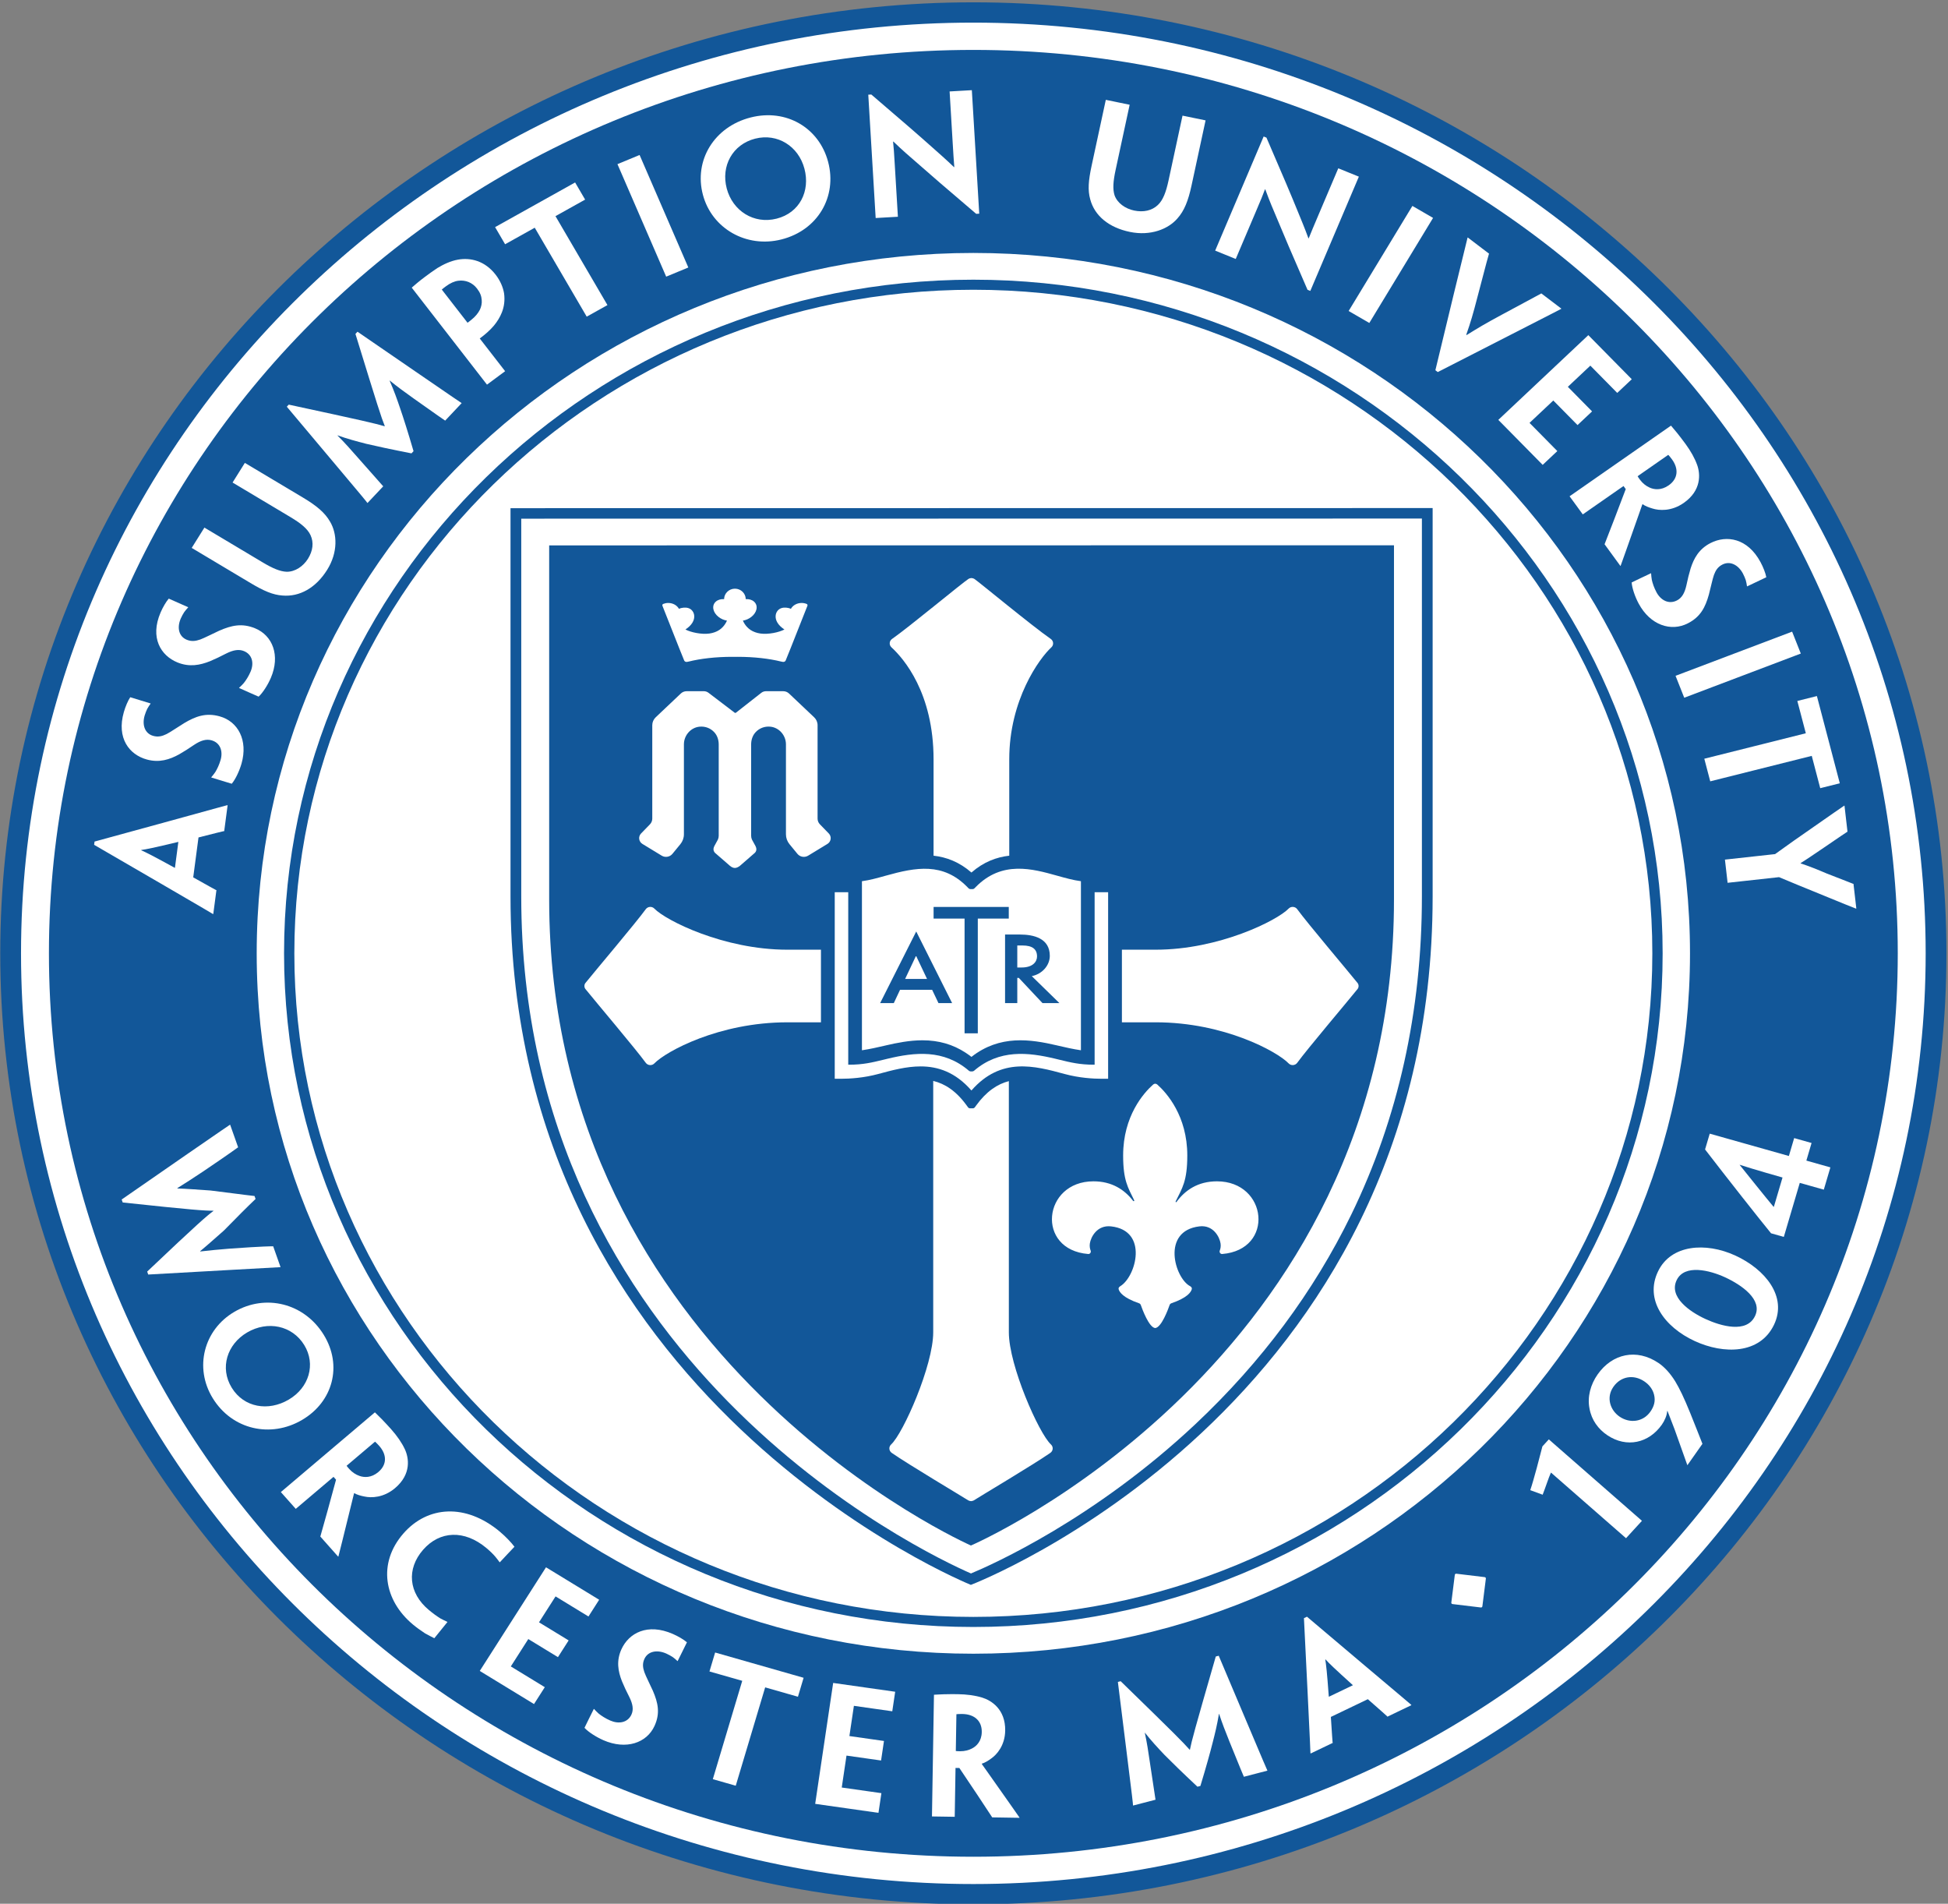
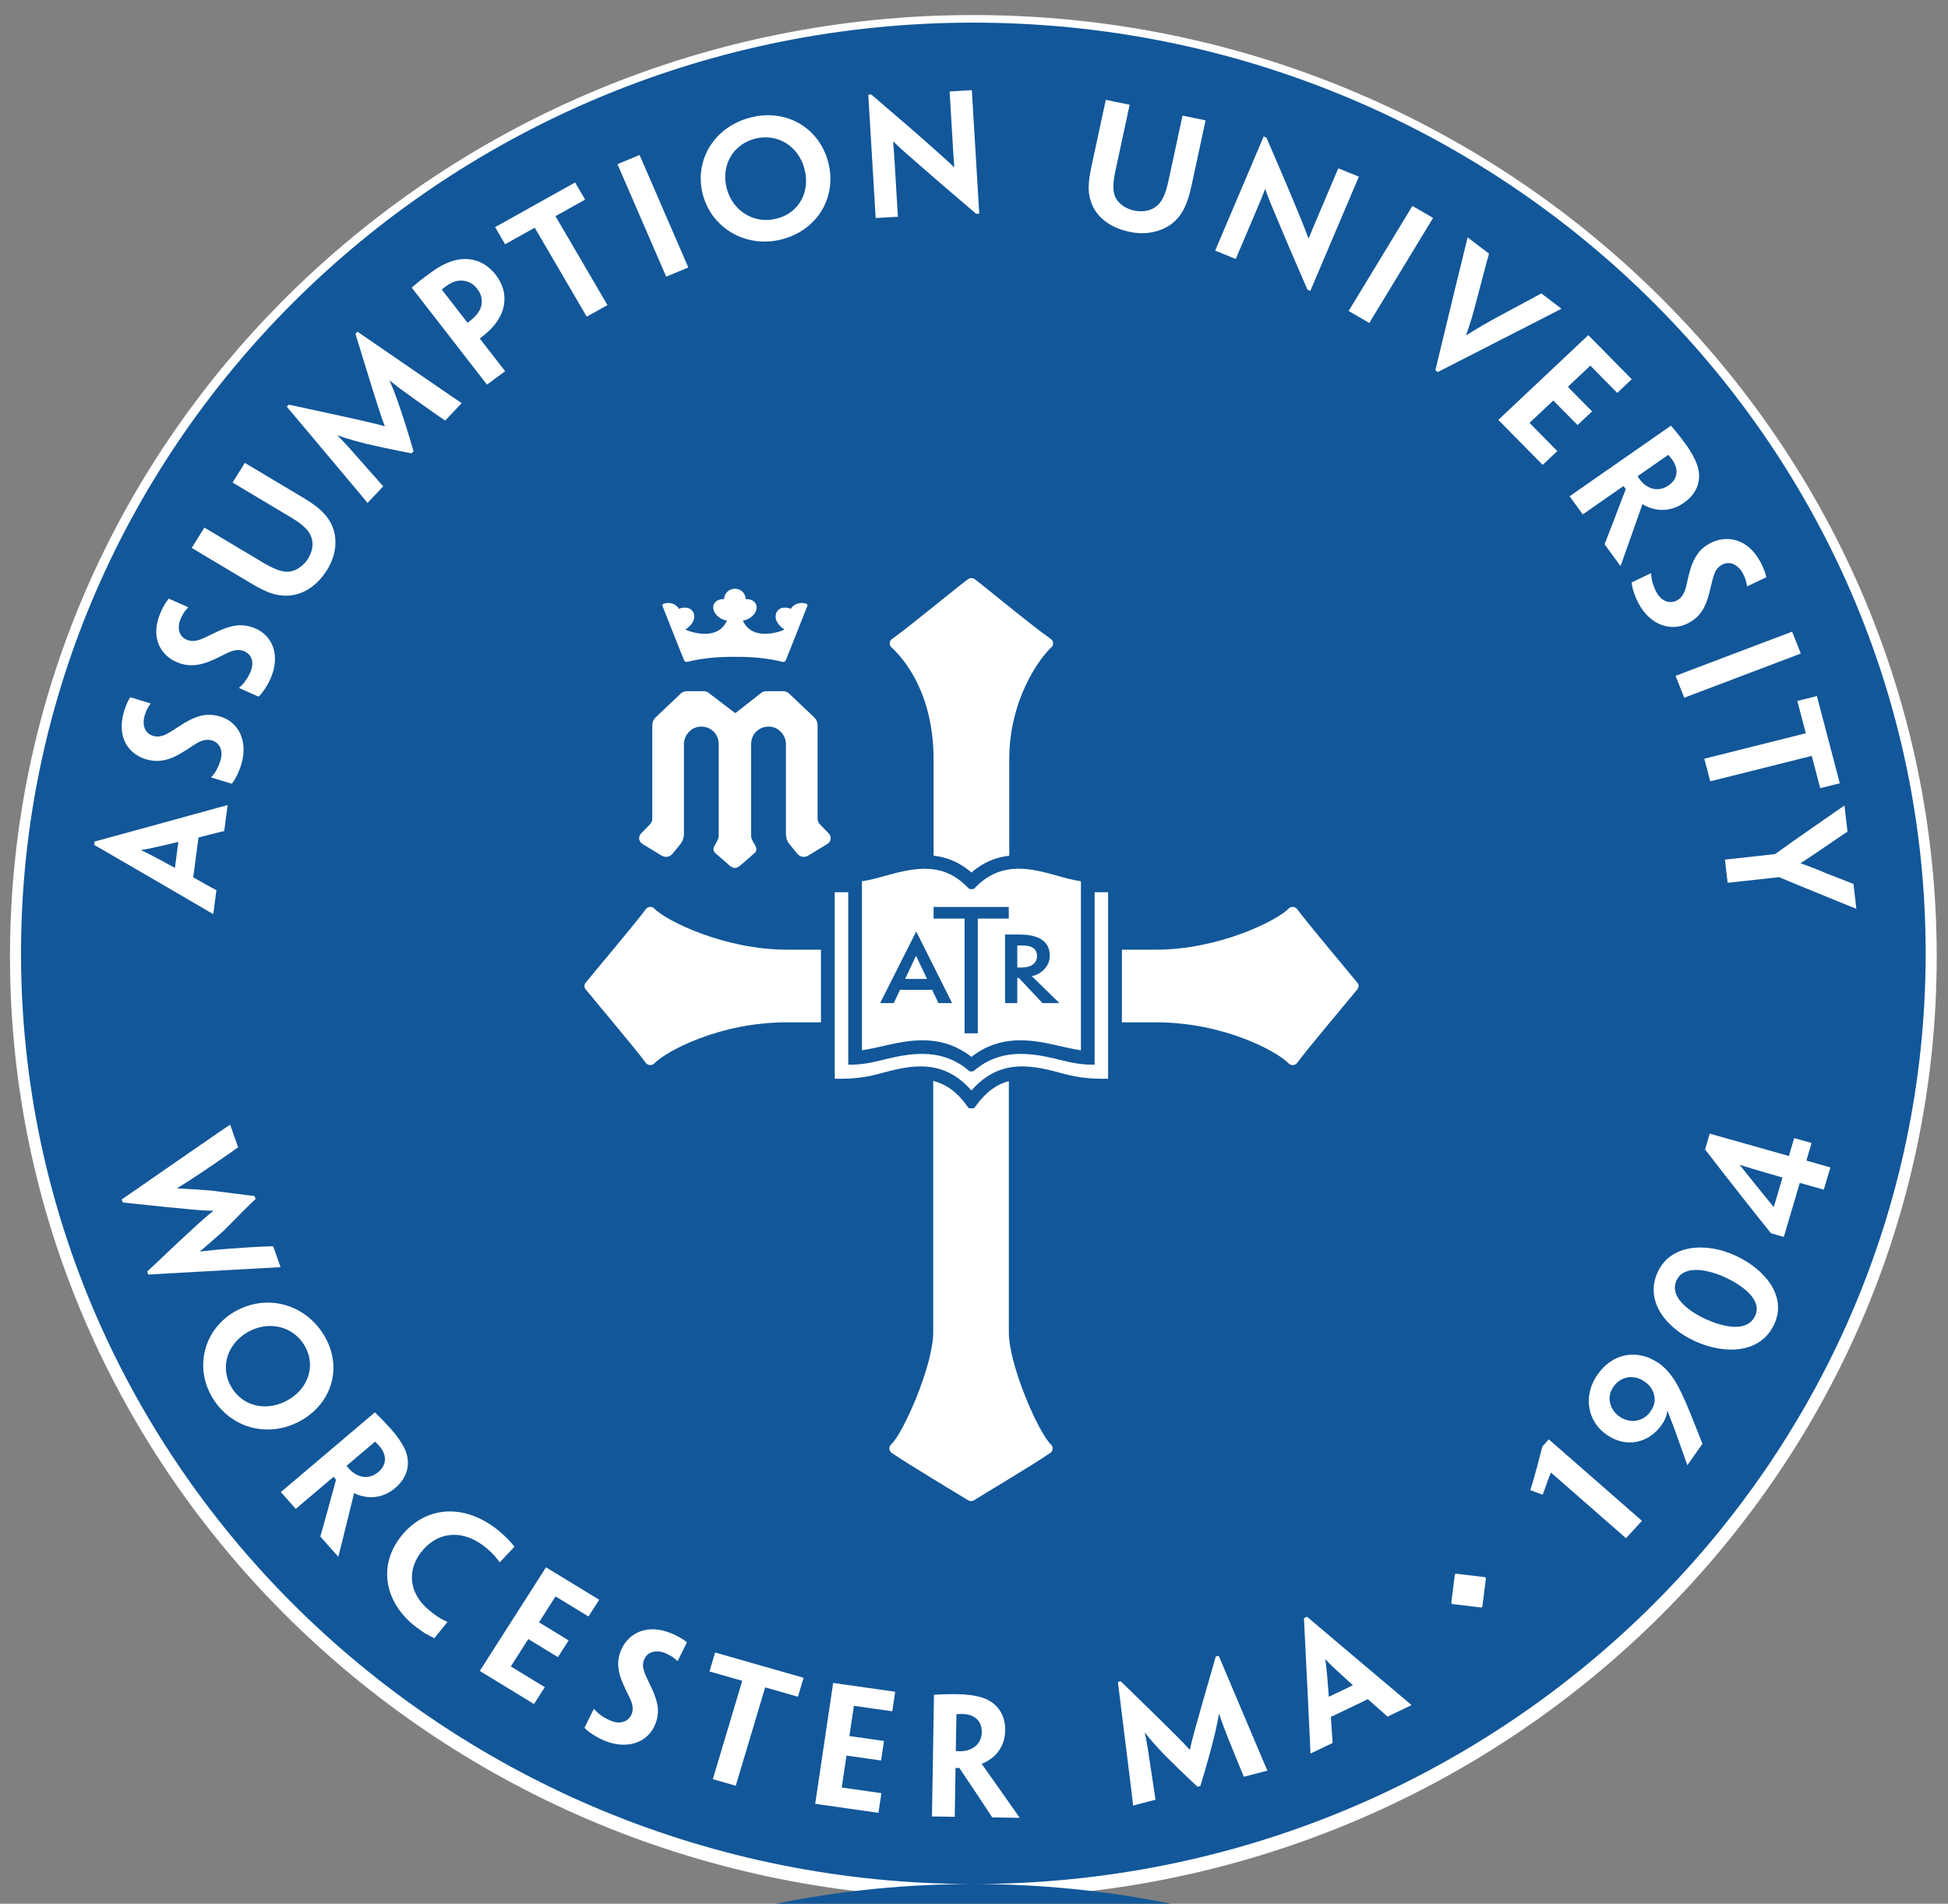
<svg xmlns="http://www.w3.org/2000/svg" xmlns:ns1="http://sodipodi.sourceforge.net/DTD/sodipodi-0.dtd" xmlns:ns2="http://www.inkscape.org/namespaces/inkscape" version="1.1" id="svg2" xml:space="preserve" width="268.696" height="262.536" viewBox="0 0 268.696 262.536" ns1:docname="Assumption University seal.svg" ns2:version="1.0.1 (3bc2e813f5, 2020-09-07)">
  <rect x="0" y="0" width="268.696" height="262.536" fill="#808080" stroke="none" />
  <defs id="defs6">
    <clipPath clipPathUnits="userSpaceOnUse" id="clipPath114">
      <path d="M 0,0 H 612 V 792 H 0 Z" id="path112" />
    </clipPath>
    <clipPath clipPathUnits="userSpaceOnUse" id="clipPath134">
      <path d="M 196.308,456.605 H 416.816 V 663.351 H 196.308 Z" id="path132" />
    </clipPath>
    <clipPath clipPathUnits="userSpaceOnUse" id="clipPath470">
      <path d="M 229.002,226.814 H 383.201 V 378.946 H 229.002 Z" id="path468" />
    </clipPath>
    <clipPath clipPathUnits="userSpaceOnUse" id="clipPath780">
      <path d="m 396.738,78.924 h 74.781 v 73.778 h -74.781 z" id="path778" />
    </clipPath>
  </defs>
  <ns1:namedview pagecolor="#ffffff" bordercolor="#666666" borderopacity="1" objecttolerance="10" gridtolerance="10" guidetolerance="10" ns2:pageopacity="0" ns2:pageshadow="2" ns2:window-width="1920" ns2:window-height="1136" id="namedview4" showgrid="false" ns2:zoom="0.845368" ns2:cx="130.91511" ns2:cy="346.59496" ns2:window-x="0" ns2:window-y="27" ns2:window-maximized="1" ns2:current-layer="g10" />
  <g id="g10" ns2:groupmode="layer" ns2:label="assumption_guidelines_v1_6-26_20" transform="matrix(1.333,0,0,-1.333,-277.085,874.595)">
    <g id="g136" transform="matrix(0.698,0,0,-0.682,324.426,540.714)">
      <g id="g138" transform="translate(-22.696,-166.921)">
        <path d="m 0,0 c -78.75,0 -142.817,64.069 -142.817,142.818 0,78.751 64.067,142.819 142.817,142.819 78.751,0 142.817,-64.068 142.817,-142.819 C 142.817,64.069 78.751,0 0,0" style="fill:#ffffff;fill-opacity:1;fill-rule:nonzero;stroke:none" id="path140" />
      </g>
    </g>
    <g id="g142" transform="matrix(0.698,0,0,-0.682,324.426,540.714)">
      <g id="g144" transform="translate(-22.696,116.591)">
-         <path d="m 0,0 c -77.847,0 -141.179,-63.333 -141.179,-141.181 0,-77.847 63.332,-141.18 141.179,-141.18 77.848,0 141.179,63.333 141.179,141.18 C 141.179,-63.333 77.848,0 0,0 m 0,-285.442 c -79.546,0 -144.259,64.716 -144.259,144.261 0,79.546 64.713,144.261 144.259,144.261 79.547,0 144.26,-64.715 144.26,-144.261 0,-79.545 -64.713,-144.261 -144.26,-144.261" style="fill:#125799;fill-opacity:1;fill-rule:nonzero;stroke:none" id="path146" />
+         <path d="m 0,0 c -77.847,0 -141.179,-63.333 -141.179,-141.181 0,-77.847 63.332,-141.18 141.179,-141.18 77.848,0 141.179,63.333 141.179,141.18 C 141.179,-63.333 77.848,0 0,0 c -79.546,0 -144.259,64.716 -144.259,144.261 0,79.546 64.713,144.261 144.259,144.261 79.547,0 144.26,-64.715 144.26,-144.261 0,-79.545 -64.713,-144.261 -144.26,-144.261" style="fill:#125799;fill-opacity:1;fill-rule:nonzero;stroke:none" id="path146" />
      </g>
    </g>
    <g id="g148" transform="matrix(0.698,0,0,-0.682,324.426,540.714)">
      <g id="g150" transform="translate(-22.696,81.653)">
        <path d="m 0,0 c -58.675,0 -106.241,-47.566 -106.241,-106.244 0,-58.676 47.566,-106.241 106.241,-106.241 58.676,0 106.242,47.565 106.242,106.241 C 106.242,-47.566 58.676,0 0,0 m 0.001,-243.285 c -75.688,0 -137.043,61.357 -137.043,137.041 0,75.688 61.355,137.042 137.043,137.042 75.685,0 137.042,-61.354 137.042,-137.042 0,-75.684 -61.357,-137.041 -137.042,-137.041" style="fill:#125799;fill-opacity:1;fill-rule:nonzero;stroke:none" id="path152" />
      </g>
    </g>
    <g id="g154" transform="matrix(0.698,0,0,-0.682,324.426,540.714)">
      <g id="g156" transform="translate(-22.695,76.07)">
        <path d="m 0,0 c -55.504,0 -100.661,-45.156 -100.661,-100.659 0,-55.505 45.157,-100.661 100.661,-100.661 55.504,0 100.658,45.156 100.658,100.661 C 100.658,-45.156 55.504,0 0,0 m 0,-202.846 c -56.346,0 -102.187,45.842 -102.187,102.187 0,56.344 45.841,102.186 102.187,102.186 56.344,0 102.185,-45.842 102.185,-102.186 0,-56.345 -45.841,-102.187 -102.185,-102.187" style="fill:#125799;fill-opacity:1;fill-rule:nonzero;stroke:none" id="path158" />
      </g>
    </g>
    <g id="g160" transform="matrix(0.698,0,0,-0.682,324.426,540.714)">
      <g id="g162" transform="translate(-140.55,-41.499)">
        <path d="M 0,0 -0.051,0.017 C -3.71,0.911 -4.769,1.134 -5.5,1.231 l -0.006,0.048 c 0.679,0.302 1.647,0.787 4.951,2.649 l 0.047,0.006 z m 2.203,5.385 c 2.232,1.27 3.211,1.852 3.37,1.92 L 5.643,7.314 5.419,9.057 5.176,10.942 5.105,10.933 C 4.973,10.844 3.974,10.236 -2.655,6.292 l -9.834,-5.842 0.064,-0.495 11.008,-3.084 c 7.383,-2.09 8.474,-2.38 8.647,-2.43 l 0.072,0.009 -0.238,1.838 -0.27,2.097 -0.07,-0.009 c -0.171,0.026 -1.263,0.316 -3.74,0.955 z" style="fill:#ffffff;fill-opacity:1;fill-rule:nonzero;stroke:none" id="path164" />
      </g>
    </g>
    <g id="g166" transform="matrix(0.698,0,0,-0.682,324.426,540.714)">
      <g id="g168" transform="translate(-134.433,-60.539)">
        <path d="M 0,0 C 2.723,0.762 4.238,3.629 3.244,7.175 2.936,8.272 2.359,9.541 1.799,10.223 0.639,9.873 0.278,9.748 -1.241,9.273 L -1.229,9.227 C -1.014,8.991 -0.846,8.742 -0.642,8.454 -0.363,7.989 -0.064,7.358 0.148,6.603 0.514,5.299 0.112,4.003 -1.214,3.631 -1.992,3.413 -2.8,3.655 -3.775,4.32 c -0.8,0.564 -1.522,1.028 -2.231,1.446 -1.406,0.791 -2.93,1.301 -4.783,0.782 -2.585,-0.724 -4.526,-3.217 -3.41,-7.197 0.23,-0.823 0.614,-1.752 0.95,-2.25 1.092,0.331 1.475,0.463 3.017,0.944 l -0.013,0.046 c -0.15,0.18 -0.343,0.521 -0.488,0.776 -0.129,0.285 -0.278,0.638 -0.387,1.026 -0.403,1.441 0.05,2.728 1.285,3.074 0.731,0.205 1.318,0.049 1.98,-0.284 0.666,-0.356 1.472,-0.944 2.611,-1.661 1.694,-1.031 3.209,-1.593 5.221,-1.029 z" style="fill:#ffffff;fill-opacity:1;fill-rule:nonzero;stroke:none" id="path170" />
      </g>
    </g>
    <g id="g172" transform="matrix(0.698,0,0,-0.682,324.426,540.714)">
      <g id="g174" transform="translate(-129.178,-73.893)">
        <path d="M 0,0 C 2.607,1.091 3.759,4.123 2.338,7.519 1.897,8.57 1.168,9.759 0.527,10.366 -0.581,9.877 -0.922,9.708 -2.372,9.05 l 0.018,-0.044 c 0.242,-0.208 0.44,-0.434 0.677,-0.695 0.334,-0.427 0.709,-1.017 1.012,-1.74 0.522,-1.249 0.284,-2.584 -0.987,-3.117 -0.745,-0.311 -1.577,-0.17 -2.626,0.369 -0.864,0.463 -1.637,0.834 -2.392,1.162 -1.492,0.611 -3.067,0.931 -4.843,0.188 -2.475,-1.037 -4.095,-3.749 -2.5,-7.561 0.33,-0.789 0.825,-1.664 1.22,-2.116 1.043,0.462 1.406,0.64 2.878,1.307 l -0.019,0.044 c -0.17,0.161 -0.404,0.474 -0.58,0.71 -0.163,0.266 -0.353,0.598 -0.509,0.971 -0.578,1.38 -0.286,2.713 0.897,3.208 0.701,0.293 1.303,0.21 1.999,-0.039 0.706,-0.271 1.578,-0.755 2.796,-1.327 1.809,-0.814 3.381,-1.186 5.309,-0.379 z" style="fill:#ffffff;fill-opacity:1;fill-rule:nonzero;stroke:none" id="path176" />
      </g>
    </g>
    <g id="g178" transform="matrix(0.698,0,0,-0.682,324.426,540.714)">
      <g id="g180" transform="translate(-131.88,-82)">
        <path d="m 0,0 -6.651,-4.064 -0.041,-0.025 0.929,-1.521 0.954,-1.561 0.041,0.025 6.651,4.063 1.947,1.19 c 1.5,0.917 2.581,1.382 3.559,1.422 1.247,0.011 2.448,-0.816 3.154,-1.971 0.731,-1.197 0.892,-2.463 0.379,-3.584 -0.44,-0.965 -1.416,-1.784 -2.978,-2.738 l -1.885,-1.153 -6.652,-4.063 -0.041,-0.025 0.917,-1.501 0.905,-1.48 0.041,0.025 6.651,4.064 1.927,1.177 c 2.027,1.239 3.25,2.292 4.009,3.647 1.062,1.818 1.206,4.635 -0.429,7.312 C 11.714,1.977 9.315,3.352 6.773,3.136 5.331,3.034 3.995,2.441 2.008,1.227 Z" style="fill:#ffffff;fill-opacity:1;fill-rule:nonzero;stroke:none" id="path182" />
      </g>
    </g>
    <g id="g184" transform="matrix(0.698,0,0,-0.682,324.426,540.714)">
      <g id="g186" transform="translate(-124.474,-107.51)">
        <path d="M 0,0 0.29,-0.314 C 11.674,2.195 12.965,2.513 14.514,2.97 L 14.529,2.953 C 13.966,1.497 13.561,0.218 10.175,-11.042 l 0.305,-0.332 8.569,6.021 c 5.8,4.084 6.716,4.702 6.837,4.781 L 25.921,-0.54 24.729,0.753 23.474,2.116 23.438,2.084 C 23.317,2.005 22.297,1.29 18.813,-1.241 17.497,-2.195 16.351,-3.057 15.255,-3.97 l -0.016,0.017 c 0.688,1.603 1.089,2.781 1.569,4.224 0.459,1.359 1.155,3.584 1.979,6.476 l -0.306,0.332 c -3,-0.6 -5.307,-1.112 -6.734,-1.457 C 10.319,5.244 8.977,4.878 7.525,4.349 L 7.51,4.367 c 1.052,1.066 2.005,2.171 3.047,3.389 2.805,3.231 3.599,4.157 3.706,4.286 l 0.035,0.033 -1.224,1.328 -1.11,1.205 -0.035,-0.032 C 11.839,14.428 11.165,13.582 6.653,8.101 Z" style="fill:#ffffff;fill-opacity:1;fill-rule:nonzero;stroke:none" id="path188" />
      </g>
    </g>
    <g id="g190" transform="matrix(0.698,0,0,-0.682,324.426,540.714)">
      <g id="g192" transform="translate(-96.285,-125.445)">
        <path d="m 0,0 c -0.689,-0.909 -1.704,-1.303 -2.739,-1.174 -0.604,0.07 -1.24,0.373 -1.845,0.832 -0.171,0.13 -0.417,0.316 -0.63,0.508 l 3.819,5.036 C -1.28,5.116 -0.921,4.843 -0.765,4.695 -0.23,4.26 0.181,3.74 0.439,3.215 0.632,2.801 0.758,2.258 0.707,1.76 0.671,1.161 0.474,0.625 0.014,0.019 Z M -4.974,6.067 -9.64,-0.087 -9.669,-0.125 c 0.369,-0.339 1.216,-1.071 1.917,-1.602 0.568,-0.431 1.287,-0.977 1.885,-1.37 0.89,-0.555 1.98,-1.084 3.058,-1.275 1.862,-0.338 3.98,0.174 5.574,2.276 0.703,0.928 1.107,1.933 1.255,2.835 C 4.163,1.794 4.025,2.793 3.689,3.645 3.426,4.321 3.025,5.013 2.515,5.638 1.925,6.354 1.191,7 0.415,7.588 l 0.388,0.512 3.345,4.412 0.029,0.037 -1.42,1.078 -1.269,0.961 -0.029,-0.037 -4.996,-6.59 z" style="fill:#ffffff;fill-opacity:1;fill-rule:nonzero;stroke:none" id="path194" />
      </g>
    </g>
    <g id="g196" transform="matrix(0.698,0,0,-0.682,324.426,540.714)">
      <g id="g198" transform="translate(-87.717,-134.66)">
        <path d="m 0,0 -3.013,1.72 -1.278,0.73 -0.104,0.059 -1.484,-2.599 4.869,-2.78 1.96,-1.119 5.033,-2.875 1.485,2.6 -0.082,0.047 -1.28,0.73 -3.033,1.732 3.581,6.271 4.1,7.179 0.023,0.042 -1.526,0.871 -1.547,0.884 -0.023,-0.041 -4.1,-7.179 z" style="fill:#ffffff;fill-opacity:1;fill-rule:nonzero;stroke:none" id="path200" />
      </g>
    </g>
    <g id="g202" transform="matrix(0.698,0,0,-0.682,324.426,540.714)">
      <g id="g204" transform="translate(-68.192,-136.284)">
        <path d="M 0,0 3.224,7.614 3.242,7.658 1.667,8.325 -0.04,9.047 -0.068,8.982 -3.282,1.389 -4.208,-0.799 -7.227,-7.932 -7.264,-8.02 l 1.641,-0.694 1.641,-0.695 0.027,0.066 3.029,7.154 z" style="fill:#ffffff;fill-opacity:1;fill-rule:nonzero;stroke:none" id="path206" />
      </g>
    </g>
    <g id="g208" transform="matrix(0.698,0,0,-0.682,324.426,540.714)">
      <g id="g210" transform="translate(-47.743,-143.636)">
        <path d="m 0,0 c -0.879,-3.38 -3.981,-5.397 -7.293,-4.536 -3.334,0.868 -5.112,4.129 -4.215,7.578 C -10.634,6.4 -7.514,8.485 -4.111,7.6 -0.708,6.715 0.892,3.426 0.006,0.023 Z M 3.518,-1.013 C 4.881,4.229 2.014,9.346 -3.389,10.751 -8.61,12.109 -13.715,9.092 -15.044,3.987 c -1.357,-5.22 1.661,-10.326 7.087,-11.737 5.289,-1.376 10.135,1.586 11.469,6.714 z" style="fill:#ffffff;fill-opacity:1;fill-rule:nonzero;stroke:none" id="path212" />
      </g>
    </g>
    <g id="g214" transform="matrix(0.698,0,0,-0.682,324.426,540.714)">
      <g id="g216" transform="translate(-21.822,-136.791)">
        <path d="m 0,0 -0.451,0.026 c -4.437,-3.856 -7.048,-6.178 -8.756,-7.72 -1.229,-1.094 -2.082,-1.829 -3.52,-3.244 l -0.048,0.003 c 0.102,0.946 0.146,1.681 0.254,3.531 l 0.459,7.824 0.002,0.048 -1.731,0.101 -1.565,0.092 -0.002,-0.047 -0.483,-8.252 -0.61,-10.41 0.45,-0.026 c 4.615,4.036 7.275,6.403 8.985,7.968 1.081,0.983 2.085,1.877 3.271,3.044 l 0.048,-0.003 c -0.089,-1.113 -0.133,-1.848 -0.258,-3.982 l -0.435,-7.445 -0.003,-0.048 1.755,-0.103 1.541,-0.09 0.003,0.047 0.456,7.778 z" style="fill:#ffffff;fill-opacity:1;fill-rule:nonzero;stroke:none" id="path218" />
      </g>
    </g>
    <g id="g220" transform="matrix(0.698,0,0,-0.682,324.426,540.714)">
      <g id="g222" transform="translate(-4.675,-146.383)">
        <path d="m 0,0 1.607,-7.628 0.009,-0.046 1.745,0.367 1.791,0.377 -0.01,0.047 -1.607,7.627 -0.47,2.233 C 2.702,4.698 2.625,5.871 2.914,6.807 3.322,7.985 4.501,8.841 5.826,9.12 7.199,9.409 8.446,9.137 9.331,8.279 10.094,7.542 10.539,6.348 10.916,4.558 l 0.456,-2.163 1.607,-7.628 0.01,-0.046 1.72,0.362 1.698,0.358 -0.01,0.047 -1.607,7.627 -0.466,2.209 c -0.489,2.325 -1.073,3.83 -2.096,4.999 -1.359,1.608 -3.966,2.686 -7.035,2.039 C 2.053,11.701 -0.045,9.899 -0.69,7.432 -1.077,6.038 -0.965,4.581 -0.484,2.302 Z" style="fill:#ffffff;fill-opacity:1;fill-rule:nonzero;stroke:none" id="path224" />
      </g>
    </g>
    <g id="g226" transform="matrix(0.698,0,0,-0.682,324.426,540.714)">
      <g id="g228" transform="translate(27.26,-125.073)">
        <path d="m 0,0 -0.417,-0.173 c -2.308,-5.408 -3.643,-8.638 -4.506,-10.771 -0.629,-1.522 -1.074,-2.555 -1.751,-4.457 l -0.044,-0.018 c -0.321,0.896 -0.603,1.576 -1.313,3.287 l -3.007,7.241 -0.018,0.044 -1.601,-0.665 -1.449,-0.601 0.018,-0.044 3.17,-7.636 4,-9.633 0.416,0.174 c 2.389,5.647 3.749,8.939 4.603,11.094 0.543,1.357 1.056,2.599 1.614,4.168 l 0.044,0.018 c 0.406,-1.04 0.688,-1.72 1.508,-3.695 l 2.861,-6.89 0.018,-0.044 1.623,0.675 1.427,0.592 -0.018,0.044 -2.988,7.197 z" style="fill:#ffffff;fill-opacity:1;fill-rule:nonzero;stroke:none" id="path230" />
      </g>
    </g>
    <g id="g232" transform="matrix(0.698,0,0,-0.682,324.426,540.714)">
      <g id="g234" transform="translate(40.247,-127.362)">
        <path d="m 0,0 -4.217,7.11 -0.024,0.041 -1.471,-0.872 -1.594,-0.945 0.037,-0.062 4.204,-7.089 1.212,-2.043 3.949,-6.661 0.049,-0.082 1.532,0.909 1.532,0.909 -0.036,0.061 -3.962,6.681 z" style="fill:#ffffff;fill-opacity:1;fill-rule:nonzero;stroke:none" id="path236" />
      </g>
    </g>
    <g id="g238" transform="matrix(0.698,0,0,-0.682,324.426,540.714)">
      <g id="g240" transform="translate(46.155,-112.765)">
        <path d="m 0,0 -0.356,-0.277 2.778,-11.776 c 1.663,-7.013 1.963,-8.135 1.99,-8.324 l 0.03,-0.038 1.556,1.211 1.613,1.255 -0.03,0.037 c -0.064,0.161 -0.349,1.263 -1.681,6.458 -0.68,2.692 -1.034,3.921 -1.68,5.797 l 0.056,0.043 c 1.663,-1.054 2.716,-1.71 5.187,-3.069 4.641,-2.56 5.687,-3.131 5.845,-3.219 l 0.029,-0.037 1.613,1.254 1.369,1.065 -0.03,0.037 c -0.158,0.088 -1.189,0.64 -7.579,3.978 z" style="fill:#ffffff;fill-opacity:1;fill-rule:nonzero;stroke:none" id="path242" />
      </g>
    </g>
    <g id="g244" transform="matrix(0.698,0,0,-0.682,324.426,540.714)">
      <g id="g246" transform="translate(62.827,-112.926)">
        <path d="M 0,0 5.611,-5.405 5.645,-5.439 8.973,-1.983 12.088,1.25 9.933,3.326 9.9,3.292 8.021,1.342 5.945,-0.813 2.61,2.4 4.801,4.675 6.169,6.095 6.201,6.129 5.158,7.134 4.046,8.205 4.014,8.171 2.679,6.786 0.454,4.477 -2.813,7.624 -3.07,7.872 l 2.868,2.976 1.219,1.266 0.033,0.034 -2.172,2.093 -3.015,-3.131 -3.561,-3.695 0.035,-0.032 5.952,-5.735 z" style="fill:#ffffff;fill-opacity:1;fill-rule:nonzero;stroke:none" id="path248" />
      </g>
    </g>
    <g id="g250" transform="matrix(0.698,0,0,-0.682,324.426,540.714)">
      <g id="g252" transform="translate(80.385,-95.581)">
        <path d="M 0,0 C 1.393,-0.993 1.511,-2.507 0.49,-3.938 0.269,-4.248 0.07,-4.486 -0.06,-4.627 l -4.546,3.242 c 0.063,0.13 0.215,0.343 0.353,0.536 0.387,0.542 0.913,0.954 1.389,1.17 0.675,0.335 1.742,0.479 2.844,-0.307 z m -5.985,-4.546 6.289,-4.483 0.039,-0.028 c 0.225,0.276 0.582,0.694 0.919,1.125 0.308,0.393 0.907,1.191 1.224,1.637 0.8,1.122 1.374,2.172 1.743,3.222 C 4.7,-1.717 4.878,0.783 2.226,2.673 0.389,3.983 -1.443,3.83 -2.395,3.517 -2.947,3.357 -3.522,3.124 -3.853,2.864 l -0.058,0.041 c -0.077,0.26 -0.266,0.774 -2.423,7.039 -0.291,0.82 -0.721,2.06 -0.787,2.253 L -7.159,12.225 -8.305,10.619 -9.132,9.458 -9.504,8.936 c 0.877,-2.29 1.918,-5.045 3.14,-8.367 l -0.331,-0.464 -0.755,0.538 -5.244,3.738 -0.039,0.027 -0.964,-1.354 -0.995,-1.393 0.04,-0.028 6.733,-4.8 z" style="fill:#ffffff;fill-opacity:1;fill-rule:nonzero;stroke:none" id="path254" />
      </g>
    </g>
    <g id="g256" transform="matrix(0.698,0,0,-0.682,324.426,540.714)">
      <g id="g258" transform="translate(83.226,-74.647)">
        <path d="m 0,0 c -2.504,1.315 -5.576,0.27 -7.287,-2.991 -0.531,-1.011 -0.983,-2.331 -1.042,-3.211 1.084,-0.543 1.431,-0.699 2.863,-1.397 l 0.022,0.043 c 0.007,0.318 0.055,0.615 0.105,0.965 0.116,0.529 0.332,1.194 0.696,1.889 0.63,1.199 1.813,1.867 3.032,1.226 0.716,-0.376 1.138,-1.107 1.391,-2.26 0.193,-0.961 0.4,-1.794 0.629,-2.585 0.48,-1.54 1.238,-2.959 2.943,-3.853 2.377,-1.249 5.502,-0.769 7.424,2.893 0.397,0.757 0.757,1.696 0.854,2.29 -1.022,0.509 -1.39,0.676 -2.843,1.385 L 8.764,-5.648 C 8.75,-5.882 8.657,-6.263 8.588,-6.549 8.486,-6.844 8.351,-7.203 8.163,-7.56 7.467,-8.886 6.254,-9.51 5.118,-8.914 4.444,-8.56 4.125,-8.044 3.873,-7.348 3.631,-6.631 3.449,-5.649 3.114,-4.346 2.589,-2.432 1.873,-0.983 0.021,-0.011 Z" style="fill:#ffffff;fill-opacity:1;fill-rule:nonzero;stroke:none" id="path260" />
      </g>
    </g>
    <g id="g262" transform="matrix(0.698,0,0,-0.682,324.426,540.714)">
      <g id="g264" transform="translate(90.447,-66.369)">
        <path d="m 0,0 -7.711,2.989 -0.044,0.017 -0.618,-1.595 -0.67,-1.728 0.067,-0.026 7.687,-2.981 2.216,-0.859 7.223,-2.8 0.089,-0.035 0.644,1.662 0.644,1.662 -0.067,0.025 -7.245,2.81 z" style="fill:#ffffff;fill-opacity:1;fill-rule:nonzero;stroke:none" id="path266" />
      </g>
    </g>
    <g id="g268" transform="matrix(0.698,0,0,-0.682,324.426,540.714)">
      <g id="g270" transform="translate(100.716,-57.972)">
        <path d="m 0,0 -0.862,-3.359 -0.367,-1.427 -0.029,-0.115 2.899,-0.744 1.394,5.43 0.561,2.186 1.44,5.615 L 2.138,8.33 2.113,8.238 1.747,6.811 0.88,3.429 l -6.995,1.795 -8.008,2.055 -0.046,0.012 -0.438,-1.703 -0.442,-1.726 0.046,-0.012 8.008,-2.055 z" style="fill:#ffffff;fill-opacity:1;fill-rule:nonzero;stroke:none" id="path272" />
      </g>
    </g>
    <g id="g274" transform="matrix(0.698,0,0,-0.682,324.426,540.714)">
      <g id="g276" transform="translate(96.745,-36.146)">
        <path d="m 0,0 -0.472,0.053 -7.105,0.799 -0.048,0.005 -0.193,-1.723 -0.202,-1.794 0.071,-0.008 7.034,-0.791 0.33,-0.037 2.739,-2.005 c 6.394,-4.568 7.281,-5.194 7.503,-5.338 l 0.047,-0.005 0.244,2.171 0.203,1.794 -0.048,0.006 c -0.178,0.115 -1.177,0.801 -3.37,2.339 -1.243,0.857 -2.571,1.795 -3.531,2.405 l 0.006,0.047 c 1.092,0.355 2.47,0.917 3.903,1.545 2.551,1.004 3.729,1.493 3.878,1.548 l 0.048,-0.006 0.231,2.054 0.191,1.7 -0.07,0.007 C 11.165,4.696 10.187,4.281 2.887,1.229 Z" style="fill:#ffffff;fill-opacity:1;fill-rule:nonzero;stroke:none" id="path278" />
      </g>
    </g>
    <g id="g280" transform="matrix(0.698,0,0,-0.682,324.426,540.714)">
      <g id="g282" transform="translate(-145.017,24.134)">
        <path d="m 0,0 -0.155,-0.449 c 7.599,-7.38 8.82,-8.43 9.833,-9.208 L 9.67,-9.68 c -1.308,0 -2.924,-0.094 -13.452,-1.251 l -0.156,-0.449 9.769,-6.924 c 5.208,-3.687 6.066,-4.26 6.267,-4.405 l 0.045,-0.016 0.629,1.818 0.559,1.616 -0.045,0.016 c -0.201,0.145 -1.013,0.777 -5.149,3.641 -1.565,1.07 -2.549,1.712 -3.825,2.53 l 0.016,0.045 c 1.375,0.052 2.796,0.164 4.908,0.312 2.625,0.323 4.875,0.651 6.523,0.835 l 0.155,0.449 c -1.167,1.132 -2.688,2.689 -4.7,4.793 -1.361,1.225 -2.506,2.274 -3.518,3.127 l 0.016,0.045 c 1.522,-0.175 2.761,-0.302 4.276,-0.424 5.246,-0.383 6.261,-0.357 6.487,-0.36 l 0.045,-0.015 0.527,1.526 0.567,1.639 -0.045,0.015 c -0.27,0.018 -1.284,0.068 -7.641,0.433 z" style="fill:#ffffff;fill-opacity:1;fill-rule:nonzero;stroke:none" id="path284" />
      </g>
    </g>
    <g id="g286" transform="matrix(0.698,0,0,-0.682,324.426,540.714)">
      <g id="g288" transform="translate(-124.183,43.103)">
        <path d="m 0,0 c 2.995,-1.799 4.053,-5.345 2.29,-8.278 -1.774,-2.954 -5.406,-3.738 -8.462,-1.903 -2.973,1.787 -4.093,5.37 -2.281,8.385 1.811,3.015 5.418,3.62 8.432,1.808 z m 1.967,3.089 c -4.645,2.79 -10.364,1.485 -13.239,-3.303 -2.779,-4.624 -1.327,-10.375 3.196,-13.091 4.624,-2.779 10.375,-1.327 13.262,3.481 2.816,4.685 1.343,10.171 -3.2,12.9 z" style="fill:#ffffff;fill-opacity:1;fill-rule:nonzero;stroke:none" id="path290" />
      </g>
    </g>
    <g id="g292" transform="matrix(0.698,0,0,-0.682,324.426,540.714)">
      <g id="g294" transform="translate(-110.895,54.084)">
        <path d="m 0,0 c 1.292,-1.12 1.266,-2.638 0.113,-3.966 -0.249,-0.287 -0.469,-0.505 -0.611,-0.633 l -4.217,3.658 c 0.075,0.123 0.246,0.321 0.403,0.5 0.435,0.502 0.998,0.862 1.492,1.032 0.705,0.269 1.78,0.312 2.802,-0.576 z m -6.387,-3.956 5.832,-5.058 0.036,-0.032 c 0.251,0.254 0.645,0.636 1.021,1.033 0.345,0.361 1.016,1.099 1.375,1.512 C 2.779,-5.46 3.45,-4.47 3.917,-3.46 4.515,-2.155 4.929,0.316 2.47,2.448 0.766,3.927 -1.071,3.948 -2.049,3.727 -2.614,3.62 -3.208,3.443 -3.563,3.216 l -0.053,0.046 c -0.053,0.266 -0.191,0.795 -1.743,7.235 -0.211,0.844 -0.521,2.118 -0.569,2.317 L -5.964,12.845 -7.256,11.356 -8.19,10.279 -8.609,9.795 c 0.656,-2.362 1.429,-5.203 2.33,-8.624 l -0.374,-0.431 -0.7,0.607 -4.863,4.218 -0.036,0.03 -1.089,-1.255 -1.121,-1.292 0.036,-0.032 6.244,-5.416 z" style="fill:#ffffff;fill-opacity:1;fill-rule:nonzero;stroke:none" id="path296" />
      </g>
    </g>
    <g id="g298" transform="matrix(0.698,0,0,-0.682,324.426,540.714)">
      <g id="g300" transform="translate(-92.951,67.742)">
        <path d="m 0,0 c -0.171,-0.239 -0.359,-0.494 -0.603,-0.795 -0.336,-0.412 -0.81,-0.88 -1.352,-1.343 -3.233,-2.761 -6.88,-2.625 -9.363,0.283 -2.484,2.909 -2.162,6.557 0.837,9.118 0.631,0.54 1.168,0.936 1.754,1.311 0.332,0.159 0.617,0.339 0.983,0.495 L -7.708,9.1 c -0.414,0.522 -1.518,1.923 -1.946,2.462 -0.351,-0.174 -0.95,-0.498 -1.391,-0.75 -0.712,-0.483 -1.213,-0.848 -1.791,-1.341 C -17.1,5.83 -18.1,0.196 -14.228,-4.338 c 3.58,-4.192 9.227,-4.586 14.268,-0.282 0.542,0.463 0.872,0.807 1.221,1.167 0.348,0.36 0.738,0.818 0.966,1.138 -0.669,0.709 -1.289,1.398 -2.173,2.361 z" style="fill:#ffffff;fill-opacity:1;fill-rule:nonzero;stroke:none" id="path302" />
      </g>
    </g>
    <g id="g304" transform="matrix(0.698,0,0,-0.682,324.426,540.714)">
      <g id="g306" transform="translate(-90.203,75.196)">
        <path d="m 0,0 4.13,-6.612 0.024,-0.04 4.073,2.543 3.809,2.379 L 10.45,0.81 10.409,0.784 8.111,-0.651 5.572,-2.237 3.117,1.694 5.798,3.368 7.471,4.413 7.512,4.438 6.743,5.668 5.925,6.978 5.885,6.953 4.252,5.933 l -2.721,-1.7 -2.404,3.851 -0.189,0.302 3.507,2.19 1.491,0.932 0.041,0.025 -1.599,2.56 L -1.311,11.789 -5.664,9.07 -5.64,9.03 -1.259,2.015 Z" style="fill:#ffffff;fill-opacity:1;fill-rule:nonzero;stroke:none" id="path308" />
      </g>
    </g>
    <g id="g310" transform="matrix(0.698,0,0,-0.682,324.426,540.714)">
      <g id="g312" transform="translate(-69.963,92.612)">
        <path d="M 0,0 C -1.153,2.582 -4.212,3.662 -7.576,2.161 -8.617,1.695 -9.787,0.938 -10.38,0.283 c 0.515,-1.097 0.692,-1.434 1.385,-2.868 l 0.043,0.019 c 0.203,0.246 0.424,0.449 0.679,0.693 0.42,0.344 1,0.733 1.717,1.053 1.236,0.552 2.578,0.345 3.141,-0.914 0.329,-0.738 0.207,-1.573 -0.307,-2.635 -0.442,-0.874 -0.796,-1.656 -1.106,-2.42 -0.577,-1.506 -0.859,-3.089 -0.074,-4.847 1.095,-2.452 3.846,-4.008 7.621,-2.322 0.782,0.349 1.645,0.864 2.088,1.27 -0.487,1.032 -0.674,1.391 -1.376,2.847 L 3.388,-9.86 c -0.157,-0.174 -0.464,-0.416 -0.696,-0.597 -0.263,-0.169 -0.591,-0.368 -0.96,-0.533 -1.366,-0.61 -2.706,-0.349 -3.229,0.822 -0.31,0.694 -0.242,1.298 -0.008,2.001 0.254,0.711 0.718,1.595 1.262,2.827 0.77,1.828 1.105,3.409 0.252,5.318 z" style="fill:#ffffff;fill-opacity:1;fill-rule:nonzero;stroke:none" id="path314" />
      </g>
    </g>
    <g id="g316" transform="matrix(0.698,0,0,-0.682,324.426,540.714)">
      <g id="g318" transform="translate(-56.956,85.765)">
        <path d="m 0,0 -3.332,-0.974 -1.414,-0.413 -0.114,-0.034 0.841,-2.874 5.384,1.574 2.167,0.633 5.565,1.627 L 8.257,2.414 8.167,2.387 6.751,1.974 3.398,0.994 1.372,7.928 l -2.322,7.939 -0.012,0.045 -1.689,-0.493 -1.711,-0.5 0.014,-0.046 2.32,-7.938 z" style="fill:#ffffff;fill-opacity:1;fill-rule:nonzero;stroke:none" id="path320" />
      </g>
    </g>
    <g id="g322" transform="matrix(0.698,0,0,-0.682,324.426,540.714)">
      <g id="g324" transform="translate(-44.605,93.846)">
        <path d="m 0,0 1.121,-7.713 0.007,-0.047 4.75,0.691 4.443,0.646 -0.43,2.962 L 9.844,-3.467 7.163,-3.857 4.201,-4.288 3.534,0.297 6.661,0.752 8.613,1.036 8.66,1.042 8.452,2.477 8.23,4.005 8.183,3.998 6.278,3.722 3.104,3.26 2.451,7.751 2.4,8.104 6.491,8.699 8.231,8.952 8.278,8.958 7.844,11.945 3.541,11.319 -1.538,10.581 -1.531,10.534 -0.342,2.351 Z" style="fill:#ffffff;fill-opacity:1;fill-rule:nonzero;stroke:none" id="path326" />
      </g>
    </g>
    <g id="g328" transform="matrix(0.698,0,0,-0.682,324.426,540.714)">
      <g id="g330" transform="translate(-21.448,93.528)">
        <path d="m 0,0 c 0.028,-1.711 -1.121,-2.704 -2.88,-2.732 -0.379,-0.006 -0.689,0.013 -0.879,0.033 l -0.089,5.584 c 0.141,0.026 0.403,0.03 0.64,0.034 0.665,0.01 1.31,-0.169 1.766,-0.423 0.671,-0.346 1.42,-1.118 1.441,-2.472 z m -7.211,2.118 0.124,-7.721 v -0.048 c 0.358,-0.018 0.905,-0.057 1.452,-0.072 0.499,-0.016 1.497,-0.024 2.044,-0.015 1.377,0.023 2.563,0.184 3.627,0.51 1.372,0.426 3.489,1.767 3.437,5.022 C 3.437,2.051 2.226,3.434 1.409,4.015 0.951,4.364 0.423,4.688 0.018,4.8 L 0.017,4.872 C 0.18,5.088 0.481,5.545 4.243,10.999 4.731,11.72 5.474,12.801 5.59,12.97 L 5.589,13.017 3.618,12.985 2.192,12.962 1.55,12.952 C 0.229,10.887 -1.371,8.414 -3.32,5.46 l -0.57,-0.009 -0.015,0.926 -0.103,6.439 v 0.047 l -1.664,-0.027 -1.71,-0.027 v -0.048 l 0.133,-8.267 z" style="fill:#ffffff;fill-opacity:1;fill-rule:nonzero;stroke:none" id="path332" />
      </g>
    </g>
    <g id="g334" transform="matrix(0.698,0,0,-0.682,324.426,540.714)">
      <g id="g336" transform="translate(-1.269,85.933)">
        <path d="m 0,0 0.413,-0.11 c 8.26,8.23 9.179,9.19 10.24,10.408 l 0.023,-0.006 c 0.306,-1.532 0.65,-2.828 3.837,-14.149 l 0.437,-0.116 3.999,9.681 c 2.702,6.56 3.143,7.574 3.203,7.705 l 0.012,0.046 -1.7,0.452 -1.791,0.476 -0.011,-0.046 C 18.602,14.209 18.124,13.058 16.543,9.052 15.944,7.539 15.44,6.199 15.004,4.839 l -0.022,0.006 c -0.28,1.722 -0.573,2.931 -0.943,4.406 -0.343,1.394 -0.95,3.645 -1.806,6.528 l -0.437,0.116 C 9.586,13.778 7.914,12.108 6.895,11.051 5.893,9.965 4.956,8.935 4.015,7.71 L 3.993,7.717 c 0.315,1.464 0.527,2.908 0.752,4.496 0.633,4.232 0.806,5.44 0.827,5.607 L 5.584,17.866 3.838,18.329 2.253,18.751 2.242,18.705 C 2.245,18.532 2.131,17.456 1.266,10.408 Z" style="fill:#ffffff;fill-opacity:1;fill-rule:nonzero;stroke:none" id="path338" />
      </g>
    </g>
    <g id="g340" transform="matrix(0.698,0,0,-0.682,324.426,540.714)">
      <g id="g342" transform="translate(33.581,86.43)">
        <path d="m 0,0 -0.043,-0.032 c -2.764,-2.56 -3.535,-3.321 -4.019,-3.877 l -0.043,0.021 c 0.122,0.734 0.252,1.808 0.521,5.593 l 0.022,0.043 z m -3.277,4.811 c 0.172,2.562 0.227,3.7 0.258,3.87 l 0.031,0.064 -1.578,0.775 -1.707,0.837 -0.032,-0.064 C -6.304,10.134 -6.348,8.964 -6.716,1.257 l -0.551,-11.427 0.448,-0.221 8.647,7.483 c 5.818,5.006 6.662,5.756 6.8,5.874 L 8.659,3.03 6.995,3.846 5.097,4.778 5.066,4.714 C 4.949,4.585 4.105,3.835 2.205,2.121 Z" style="fill:#ffffff;fill-opacity:1;fill-rule:nonzero;stroke:none" id="path344" />
      </g>
    </g>
    <g id="g346" transform="matrix(0.698,0,0,-0.682,324.426,540.714)">
      <g id="g348" transform="translate(61.702,57.534)">
        <path d="m 0,0 -1.838,-0.689 c 0.521,-1.542 1.472,-5.313 1.802,-6.643 l 0.95,-1.062 4.974,4.451 2.637,2.359 6.089,5.449 L 14.72,3.96 13.579,5.234 12.361,6.597 12.272,6.518 6.165,1.054 1.563,-3.065 C 1.227,-3.365 1.24,-3.417 1.183,-3.245 0.956,-2.778 0.324,-0.826 0,0" style="fill:#ffffff;fill-opacity:1;fill-rule:nonzero;stroke:none" id="path350" />
      </g>
    </g>
    <g id="g352" transform="matrix(0.698,0,0,-0.682,324.426,540.714)">
      <g id="g354" transform="translate(72.19,41.169)">
        <path d="M 0,0 C -1.104,1.606 -0.487,3.558 0.943,4.541 2.45,5.577 4.404,5.335 5.481,3.769 6.046,2.946 6.255,2.139 6.031,1.207 5.858,0.453 5.38,-0.279 4.578,-0.83 2.992,-1.921 1.103,-1.605 0.012,-0.019 Z M 10.966,11.893 C 10.339,10.078 9.694,8.25 9.067,6.436 8.731,5.541 8.463,4.839 8.026,3.673 L 7.973,3.666 C 7.944,4.338 7.583,5.156 7.179,5.743 5.254,8.543 1.962,9.306 -0.896,7.342 -2.247,6.413 -3.236,5.041 -3.541,3.304 c -0.349,-1.797 0.159,-3.668 1.209,-5.195 2.166,-3.152 5.775,-3.957 9.005,-1.737 0.901,0.619 1.764,1.587 2.504,2.817 0.624,1.063 1.264,2.397 2.225,4.816 0.699,1.749 1.251,3.253 1.798,4.638 z" style="fill:#ffffff;fill-opacity:1;fill-rule:nonzero;stroke:none" id="path356" />
      </g>
    </g>
    <g id="g358" transform="matrix(0.698,0,0,-0.682,324.426,540.714)">
      <g id="g360" transform="translate(93.184,30.43)">
        <path d="m 0,0 c 1.175,-2.492 -2,-4.725 -4.45,-5.88 -2.234,-1.054 -5.997,-2.04 -7.162,0.43 -1.206,2.557 1.916,4.791 4.258,5.895 2.32,1.094 6.108,2.198 7.344,-0.424 z m -14.363,-6.799 c 1.895,-4.018 7.017,-4.465 11.464,-2.368 C 1.484,-7.1 4.84,-2.969 2.804,1.349 0.707,5.796 -4.637,5.823 -8.934,3.797 -13.403,1.689 -16.41,-2.46 -14.373,-6.778 Z" style="fill:#ffffff;fill-opacity:1;fill-rule:nonzero;stroke:none" id="path362" />
      </g>
    </g>
    <g id="g364" transform="matrix(0.698,0,0,-0.682,324.426,540.714)">
      <g id="g366" transform="translate(90.92,7.486)">
        <path d="M 0,0 -0.007,0.023 C 1.04,1.364 3.895,5.008 5.011,6.369 L 5.057,6.382 6.342,1.931 C 6.342,1.931 1.913,0.651 0,0 m 7.291,-1.356 0.745,-2.58 0.033,-0.114 2.579,0.744 -0.033,0.115 -0.738,2.556 3.424,0.989 0.137,0.04 L 12.957,2.06 12.463,3.772 12.349,3.739 8.901,2.744 6.535,10.939 4.641,10.392 C 2.715,7.981 -1.763,2.162 -5.141,-2.325 l 0.693,-2.397 11.732,3.388 z" style="fill:#ffffff;fill-opacity:1;fill-rule:nonzero;stroke:none" id="path368" />
      </g>
    </g>
    <g id="g370" transform="matrix(0.698,0,0,-0.682,324.426,540.714)">
      <g id="g372" transform="translate(48.902,69.517)">
        <path d="m 0,0 c -0.109,-0.013 -0.209,0.064 -0.222,0.174 l -0.519,4.207 c -0.012,0.11 0.065,0.209 0.174,0.223 L 3.641,5.122 C 3.75,5.136 3.85,5.058 3.864,4.949 L 4.382,0.741 C 4.395,0.632 4.318,0.532 4.208,0.518 Z" style="fill:#ffffff;fill-opacity:1;fill-rule:nonzero;stroke:none" id="path374" />
      </g>
    </g>
    <g id="g376" transform="matrix(0.698,0,0,-0.682,324.426,540.714)">
      <g id="g378" transform="translate(45.393,-92.134)">
        <path d="m 0,0 -136.703,0.018 v 58.898 c 0,76.341 68.258,104.423 68.246,104.429 C -68.46,163.348 0,136.613 0,58.916 Z m -1.592,1.592 v 57.324 c 0,17.422 -3.523,33.658 -10.469,48.257 -5.562,11.691 -13.326,22.376 -23.075,31.758 -14.997,14.433 -30.155,21.341 -33.304,22.684 -7.003,-3.137 -66.671,-31.964 -66.671,-102.699 V 1.61 L -1.592,1.592" style="fill:#125799;fill-opacity:1;fill-rule:nonzero;stroke:none" id="path380" />
      </g>
    </g>
    <g id="g382" transform="matrix(0.698,0,0,-0.682,324.426,540.714)">
      <g id="g384" transform="translate(-85.578,-86.471)">
        <path d="m 0,0 v 53.708 c 0,69.939 62.535,97.998 62.524,98.003 -0.011,0.006 62.716,-27.609 62.716,-98.003 V -0.016 Z" style="fill:#125799;fill-opacity:1;fill-rule:nonzero;stroke:none" id="path386" />
      </g>
    </g>
    <g id="g388" transform="matrix(0.698,0,0,-0.682,324.426,540.714)">
      <g id="g390" transform="translate(13.42,9.995)">
-         <path d="m 0,0 c -2.841,0 -4.737,1.364 -6.003,3.133 -0.054,0.073 -0.162,0.007 -0.124,-0.075 0.97,-2.026 1.728,-3.065 1.728,-6.987 0,-5.984 -3.049,-9.486 -4.455,-10.758 -0.086,-0.077 -0.191,-0.114 -0.297,-0.121 V -14.81 H -9.155 -9.16 v 0.002 c -0.105,0.007 -0.209,0.044 -0.295,0.121 -1.407,1.272 -4.454,4.774 -4.454,10.758 0,3.809 0.713,4.855 1.641,6.812 0.05,0.102 -0.087,0.182 -0.154,0.093 C -13.687,1.283 -15.555,0 -18.309,0 c -7.521,0 -8.581,10.377 -0.777,11.025 0.266,0.021 0.456,-0.262 0.358,-0.523 -0.107,-0.286 -0.177,-0.652 -0.115,-1.08 0.138,-0.948 1.056,-2.825 3.143,-2.588 5.592,0.635 3.7,7.623 1.381,9.066 -0.181,0.114 -0.309,0.267 -0.26,0.454 0.118,0.471 0.683,1.317 3.011,2.138 0.131,0.045 0.23,0.139 0.271,0.256 0.251,0.733 1.226,3.413 2.132,3.509 v 0.004 c 0.003,0 0.007,-10e-4 0.01,-10e-4 0.004,0 0.008,10e-4 0.01,10e-4 l -0.001,-0.004 c 0.908,-0.096 1.883,-2.776 2.133,-3.509 0.041,-0.117 0.141,-0.211 0.27,-0.256 2.329,-0.821 2.894,-1.667 3.013,-2.138 0.046,-0.187 -0.074,-0.352 -0.261,-0.454 -2.268,-1.226 -4.302,-8.363 1.382,-9.066 2.085,-0.257 3.003,1.64 3.141,2.588 0.064,0.428 -0.007,0.794 -0.114,1.08 -0.099,0.261 0.093,0.544 0.358,0.523 C 8.581,10.377 7.521,0 0,0" style="fill:#ffffff;fill-opacity:1;fill-rule:nonzero;stroke:none" id="path392" />
-       </g>
+         </g>
    </g>
    <g id="g394" transform="matrix(0.698,0,0,-0.682,324.426,540.714)">
      <g id="g396" transform="translate(-50.287,-25.141)">
        <path d="m 0,0 c -9.398,0 -18.003,-4.436 -19.699,-6.236 -0.354,-0.375 -0.969,-0.332 -1.269,0.088 -1.519,2.132 -7.403,9.233 -8.952,11.202 -0.196,0.25 -0.196,0.656 0,0.906 1.549,1.969 7.433,9.07 8.952,11.202 0.3,0.418 0.915,0.462 1.269,0.086 1.696,-1.799 9.574,-6.234 19.699,-6.234 H 4.999 V 0 Z" style="fill:#ffffff;fill-opacity:1;fill-rule:nonzero;stroke:none" id="path398" />
      </g>
    </g>
    <g id="g400" transform="matrix(0.698,0,0,-0.682,324.426,540.714)">
      <g id="g402" transform="translate(34.266,-20.087)">
        <path d="m 0,0 c -1.548,-1.969 -7.433,-9.07 -8.951,-11.202 -0.3,-0.42 -0.916,-0.463 -1.27,-0.088 -1.695,1.8 -10.301,6.236 -19.699,6.236 h -5.018 V 5.96 h 5.018 c 10.125,0 18.004,4.435 19.699,6.234 0.354,0.376 0.97,0.332 1.27,-0.086 C -7.433,9.976 -1.548,2.875 0,0.906 0.196,0.656 0.196,0.25 0,0" style="fill:#ffffff;fill-opacity:1;fill-rule:nonzero;stroke:none" id="path404" />
      </g>
    </g>
    <g id="g406" transform="matrix(0.698,0,0,-0.682,324.426,540.714)">
      <g id="g408" transform="translate(-17.372,-39.401)">
        <path d="m 0,0 v -14.642 c 0,-8.984 4.444,-15.274 6.245,-16.967 0.376,-0.355 0.332,-0.97 -0.088,-1.27 -2.865,-2.039 -10.743,-8.722 -11.334,-9.109 -0.126,-0.082 -0.27,-0.118 -0.414,-0.124 v -0.012 c -0.006,0 -0.013,0.006 -0.02,0.006 -0.006,0 -0.013,-0.006 -0.02,-0.006 v 0.012 c -0.142,0.006 -0.287,0.042 -0.414,0.124 -0.95,0.624 -8.866,7.354 -11.334,9.109 -0.42,0.3 -0.464,0.915 -0.087,1.27 1.802,1.693 6.244,6.898 6.244,17.017 V 0 c 1.884,0.215 3.798,0.93 5.614,2.554 C -3.794,0.932 -1.881,0.217 0,0" style="fill:#ffffff;fill-opacity:1;fill-rule:nonzero;stroke:none" id="path410" />
      </g>
    </g>
    <g id="g412" transform="matrix(0.698,0,0,-0.682,324.426,540.714)">
      <g id="g414" transform="translate(-22.291,-1.492)">
        <path d="m 0,0 -0.181,0.255 c -0.071,0.1 -0.186,0.159 -0.308,0.159 h -0.399 c -0.123,0 -0.238,-0.059 -0.309,-0.16 L -1.378,0 c -1.579,-2.233 -3.244,-3.318 -4.976,-3.745 v 38.133 c 0,5.024 -4.441,15.324 -6.244,17.019 -0.376,0.353 -0.332,0.968 0.088,1.268 2.467,1.757 10.383,6.575 11.334,7.198 0.123,0.081 0.263,0.112 0.404,0.122 v 0.014 c 0.008,0 0.015,-0.007 0.025,-0.007 0.008,0 0.017,0.007 0.025,0.007 v -0.014 c 0.14,-0.01 0.28,-0.041 0.403,-0.122 0.95,-0.623 8.866,-5.441 11.333,-7.198 0.422,-0.3 0.465,-0.915 0.088,-1.268 C 9.3,49.712 4.858,39.412 4.858,34.388 v -38.1 C 3.169,-3.266 1.543,-2.182 0,0" style="fill:#ffffff;fill-opacity:1;fill-rule:nonzero;stroke:none" id="path416" />
      </g>
    </g>
    <g id="g418" transform="matrix(0.698,0,0,-0.682,324.426,540.714)">
      <g id="g420" transform="translate(-22.331,-34.658)">
        <path d="m 0,0 -0.202,0.211 c -0.07,0.073 -0.167,0.115 -0.267,0.115 h -0.332 c -0.1,0 -0.197,-0.042 -0.266,-0.114 L -1.269,0 c -3.596,-3.748 -7.586,-2.996 -12.054,-1.718 -1.243,0.356 -2.418,0.692 -3.558,0.845 v 25.646 c 1.254,-0.192 2.265,-0.433 3.432,-0.71 l 0.161,-0.039 c 1.592,-0.378 3.476,-0.765 5.372,-0.765 2.417,0 4.514,0.618 6.411,1.888 0.29,0.194 0.577,0.406 0.856,0.629 4.219,-3.382 8.735,-2.678 12.64,-1.752 l 0.161,0.039 c 1.165,0.277 2.175,0.518 3.431,0.71 V -0.873 C 14.444,-1.026 13.269,-1.362 12.025,-1.718 8.396,-2.755 3.881,-4.045 0,0" style="fill:#ffffff;fill-opacity:1;fill-rule:nonzero;stroke:none" id="path422" />
      </g>
    </g>
    <g id="g424" transform="matrix(0.698,0,0,-0.682,324.426,540.714)">
      <g id="g426" transform="translate(-4.717,-7.697)">
        <path d="m 0,0 h -0.144 c -2.055,0 -3.39,-0.333 -5.081,-0.754 l -0.571,-0.142 c -4.066,-1.001 -8.342,-1.473 -12.08,1.815 -0.073,0.065 -0.169,0.101 -0.267,0.101 h -0.226 c -0.098,0 -0.194,-0.036 -0.267,-0.101 -3.741,-3.29 -8.024,-2.817 -12.095,-1.815 L -31.3,-0.754 C -32.99,-0.334 -34.326,0 -36.382,0 h -0.144 v -26.163 h -2.001 V 2.136 h 0.878 c 1.352,0 3.418,-0.126 5.588,-0.729 2.005,-0.556 4.129,-1.147 6.262,-1.147 2.566,0 5.144,0.855 7.536,3.653 4.381,-5.124 9.381,-3.733 13.798,-2.506 2.17,0.603 4.237,0.729 5.588,0.729 H 2.001 V -26.163 H 0 Z" style="fill:#ffffff;fill-opacity:1;fill-rule:nonzero;stroke:none" id="path428" />
      </g>
    </g>
    <g id="g430" transform="matrix(0.698,0,0,-0.682,324.426,540.714)">
      <g id="g432" transform="translate(-31.353,-23.872)">
        <path d="M 0,0 C 0.013,-0.03 0.027,-0.061 0.043,-0.094 0.087,-0.19 0.136,-0.294 0.17,-0.384 0.208,-0.254 0.276,-0.096 0.324,0 L 1.792,3.165 H -1.456 Z M -2.208,4.812 H 2.545 L 3.488,6.834 H 5.512 L 0.217,-3.975 0.189,-4.033 -5.139,6.788 -5.161,6.834 h 2.024 z" style="fill:#125799;fill-opacity:1;fill-rule:nonzero;stroke:none" id="path434" />
      </g>
    </g>
    <g id="g436" transform="matrix(0.698,0,0,-0.682,324.426,540.714)">
      <g id="g438" transform="translate(-23.997,-12.456)">
        <path d="M 0,0 H 1.961 V -17.405 H 6.553 V -19.17 H -4.592 v 1.765 H 0 Z" style="fill:#125799;fill-opacity:1;fill-rule:nonzero;stroke:none" id="path440" />
      </g>
    </g>
    <g id="g442" transform="matrix(0.698,0,0,-0.682,324.426,540.714)">
      <g id="g444" transform="translate(-16.182,-25.78)">
        <path d="m 0,0 h 0.774 c 1.449,0 2.154,0.544 2.154,1.663 0,0.773 -0.597,1.675 -2.277,1.675 H 0 Z M -1.812,8.742 H 0 V 4.917 h 0.227 l 3.501,3.815 0.01,0.01 H 6.246 L 2.15,4.646 C 3.677,4.344 4.821,3.031 4.821,1.567 4.821,-1.101 2.42,-1.661 0.405,-1.661 h -2.217 z" style="fill:#125799;fill-opacity:1;fill-rule:nonzero;stroke:none" id="path446" />
      </g>
    </g>
    <g id="g448" transform="matrix(0.698,0,0,-0.682,324.426,540.714)">
      <g id="g450" transform="translate(-59.214,-75.08)">
        <path d="M 0,0 C -0.001,0 -0.001,0.001 -0.001,0.001 V 0 Z M 2.347,0 V 0.001 L 2.346,0 Z m -11.519,-1.188 2.11,5.453 c 0.413,1.05 0.709,1.795 0.709,1.795 0.052,0.137 0.196,0.225 0.354,0.225 0.027,0 0.055,-0.003 0.083,-0.008 0.054,-0.011 0.131,-0.026 0.219,-0.043 1.775,-0.452 4.02,-0.722 6.464,-0.722 0.138,0 0.27,0.007 0.406,0.008 0.136,-10e-4 0.268,-0.008 0.406,-0.008 2.444,0 4.689,0.27 6.464,0.722 0.088,0.017 0.165,0.032 0.219,0.043 0.028,0.005 0.056,0.008 0.083,0.008 0.158,0 0.302,-0.088 0.354,-0.225 0,0 0.296,-0.745 0.709,-1.795 l 2.109,-5.453 0.405,-1.046 c 0.044,-0.112 -0.014,-0.235 -0.125,-0.281 -0.224,-0.09 -0.471,-0.143 -0.733,-0.143 -0.706,0 -1.31,0.365 -1.593,0.888 C 9.469,-1.769 9.468,-1.769 9.467,-1.768 9.033,-1.976 8.453,-2.014 8.04,-1.867 7.594,-1.708 7.279,-1.296 7.216,-0.79 7.121,-0.034 7.589,0.75 8.499,1.356 V 1.372 C 7.697,1.802 6.119,2.148 4.952,1.979 4.391,1.896 3.897,1.713 3.483,1.433 3.303,1.312 3.134,1.164 2.967,0.983 2.712,0.704 2.5,0.371 2.354,0.018 2.792,-0.049 3.232,-0.245 3.595,-0.534 4.001,-0.859 4.273,-1.271 4.363,-1.694 4.457,-2.15 4.33,-2.564 4.007,-2.86 3.709,-3.135 3.274,-3.268 2.778,-3.24 2.765,-4.116 2.052,-4.824 1.173,-4.824 c -0.879,0 -1.592,0.708 -1.605,1.584 -0.496,-0.028 -0.931,0.105 -1.228,0.38 -0.324,0.296 -0.451,0.71 -0.356,1.166 0.088,0.423 0.361,0.835 0.767,1.16 0.363,0.289 0.803,0.485 1.241,0.552 -0.146,0.353 -0.358,0.686 -0.614,0.965 -0.166,0.181 -0.335,0.329 -0.515,0.45 -0.414,0.28 -0.908,0.463 -1.469,0.546 C -3.773,2.148 -5.352,1.802 -6.153,1.372 V 1.356 c 0.91,-0.606 1.378,-1.39 1.284,-2.146 -0.063,-0.506 -0.379,-0.918 -0.825,-1.077 -0.414,-0.147 -0.993,-0.109 -1.426,0.099 -0.002,-10e-4 -0.003,-10e-4 -0.005,-0.002 -0.283,-0.523 -0.887,-0.888 -1.593,-0.888 -0.262,0 -0.509,0.053 -0.733,0.143 -0.111,0.046 -0.168,0.169 -0.125,0.281 z" style="fill:#ffffff;fill-opacity:1;fill-rule:nonzero;stroke:none" id="path452" />
      </g>
    </g>
    <g id="g454" transform="matrix(0.698,0,0,-0.682,324.426,540.714)">
      <g id="g456" transform="translate(-44.124,-42.769)">
        <path d="M 0,0 -1.317,-1.388 C -1.54,-1.622 -1.664,-1.933 -1.664,-2.256 v -14.168 c 0,-0.453 -0.184,-0.886 -0.509,-1.202 l -3.727,-3.61 c -0.23,-0.222 -0.536,-0.347 -0.856,-0.347 h -2.563 c -0.249,0 -0.492,0.087 -0.685,0.242 l -3.768,3.023 c -0.052,0.041 -0.125,0.042 -0.177,0.001 l -3.882,-3.024 c -0.192,-0.155 -0.435,-0.242 -0.684,-0.242 h -2.563 c -0.319,0 -0.627,0.125 -0.856,0.347 l -3.727,3.61 c -0.325,0.316 -0.509,0.749 -0.509,1.202 v 14.167 c 0,0.324 -0.124,0.635 -0.347,0.869 L -27.834,0 c -0.214,0.227 -0.313,0.533 -0.273,0.841 0.04,0.308 0.214,0.579 0.478,0.743 l 2.856,1.779 c 0.522,0.324 1.204,0.208 1.589,-0.272 l 1.178,-1.469 c 0.34,-0.425 0.526,-0.952 0.526,-1.497 v -13.642 c 0,-1.38 1.02,-2.56 2.322,-2.686 0.826,-0.079 1.609,0.219 2.175,0.839 0.457,0.501 0.663,1.183 0.663,1.86 v 13.85 c 0,0.201 -0.042,0.396 -0.118,0.571 l -0.544,1.022 c -0.11,0.249 -0.221,0.622 0.105,0.992 l 2.229,1.982 c 0.255,0.209 0.484,0.315 0.718,0.315 0.236,0 0.475,-0.106 0.749,-0.319 l 2.237,-1.991 c 0.313,-0.357 0.202,-0.73 0.088,-0.989 l -0.536,-1.003 c -0.08,-0.184 -0.122,-0.378 -0.122,-0.58 v -13.845 c 0,-0.678 0.204,-1.36 0.66,-1.861 0.566,-0.623 1.353,-0.922 2.178,-0.843 1.302,0.126 2.323,1.306 2.323,2.686 V 0.125 c 0,0.545 0.185,1.072 0.525,1.497 l 1.178,1.469 c 0.384,0.48 1.067,0.597 1.589,0.272 L -0.205,1.584 C 0.06,1.42 0.233,1.149 0.273,0.841 0.313,0.533 0.213,0.226 0,0" style="fill:#ffffff;fill-opacity:1;fill-rule:nonzero;stroke:none" id="path458" />
      </g>
    </g>
  </g>
</svg>